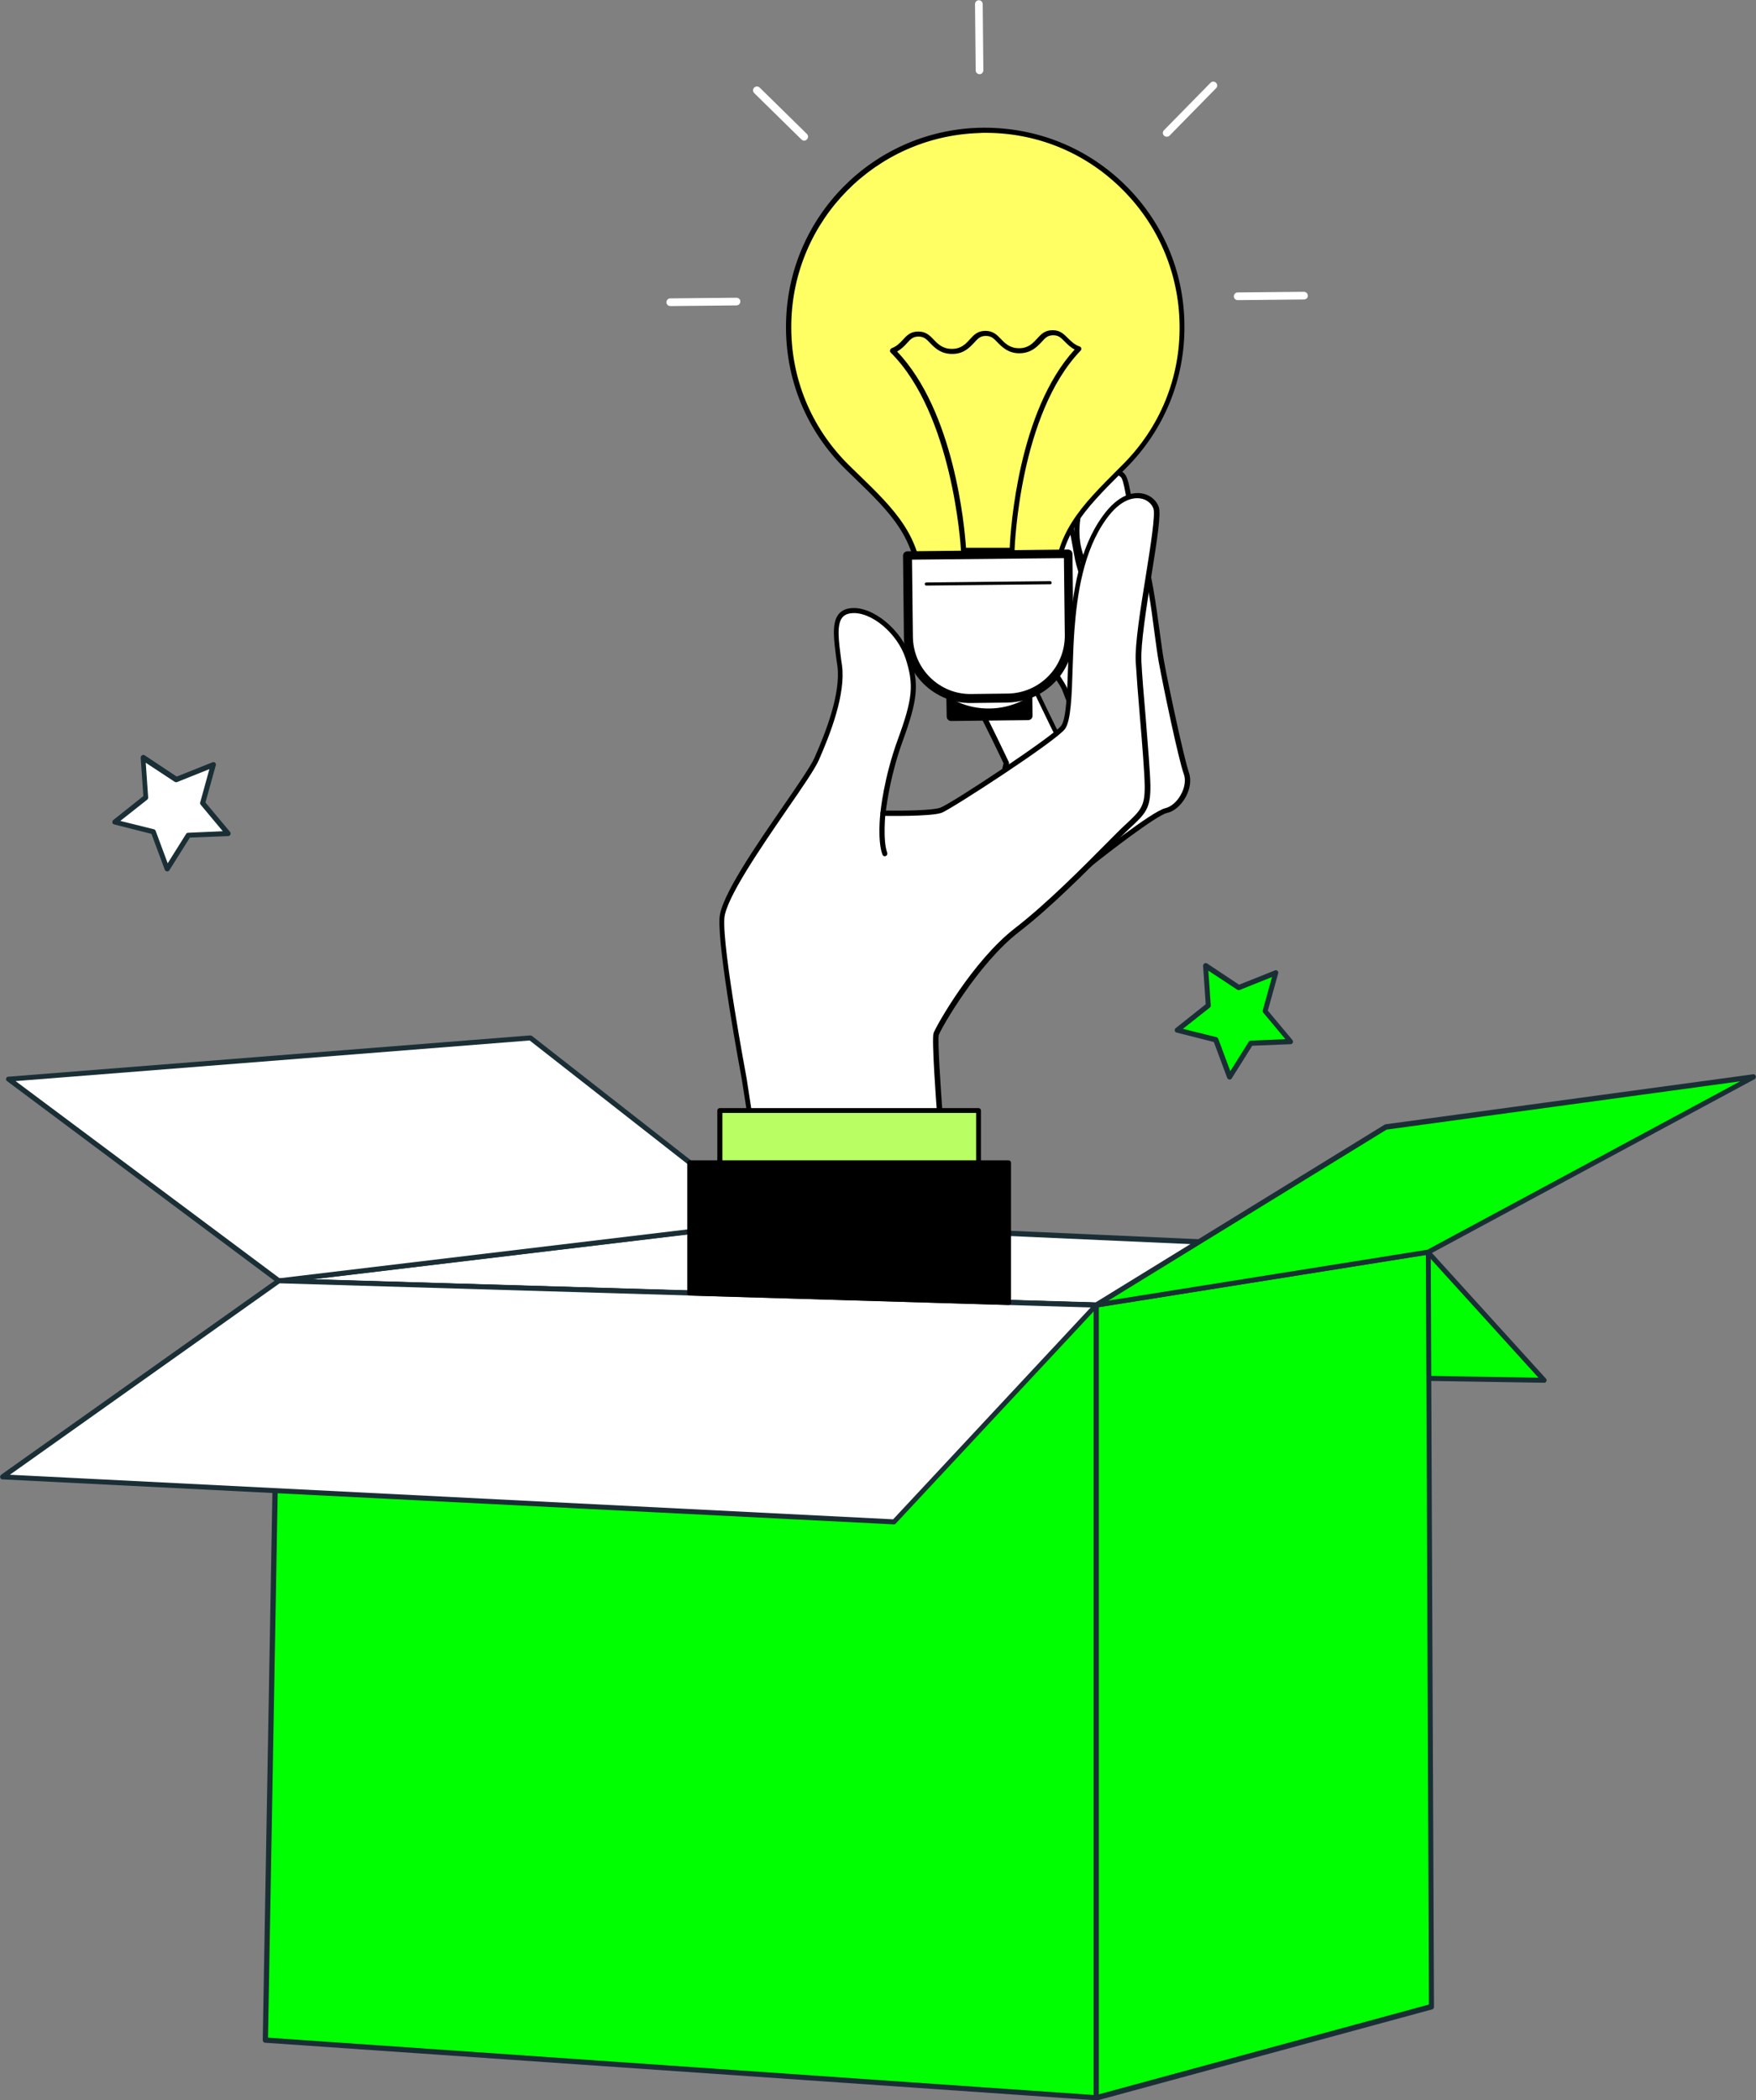
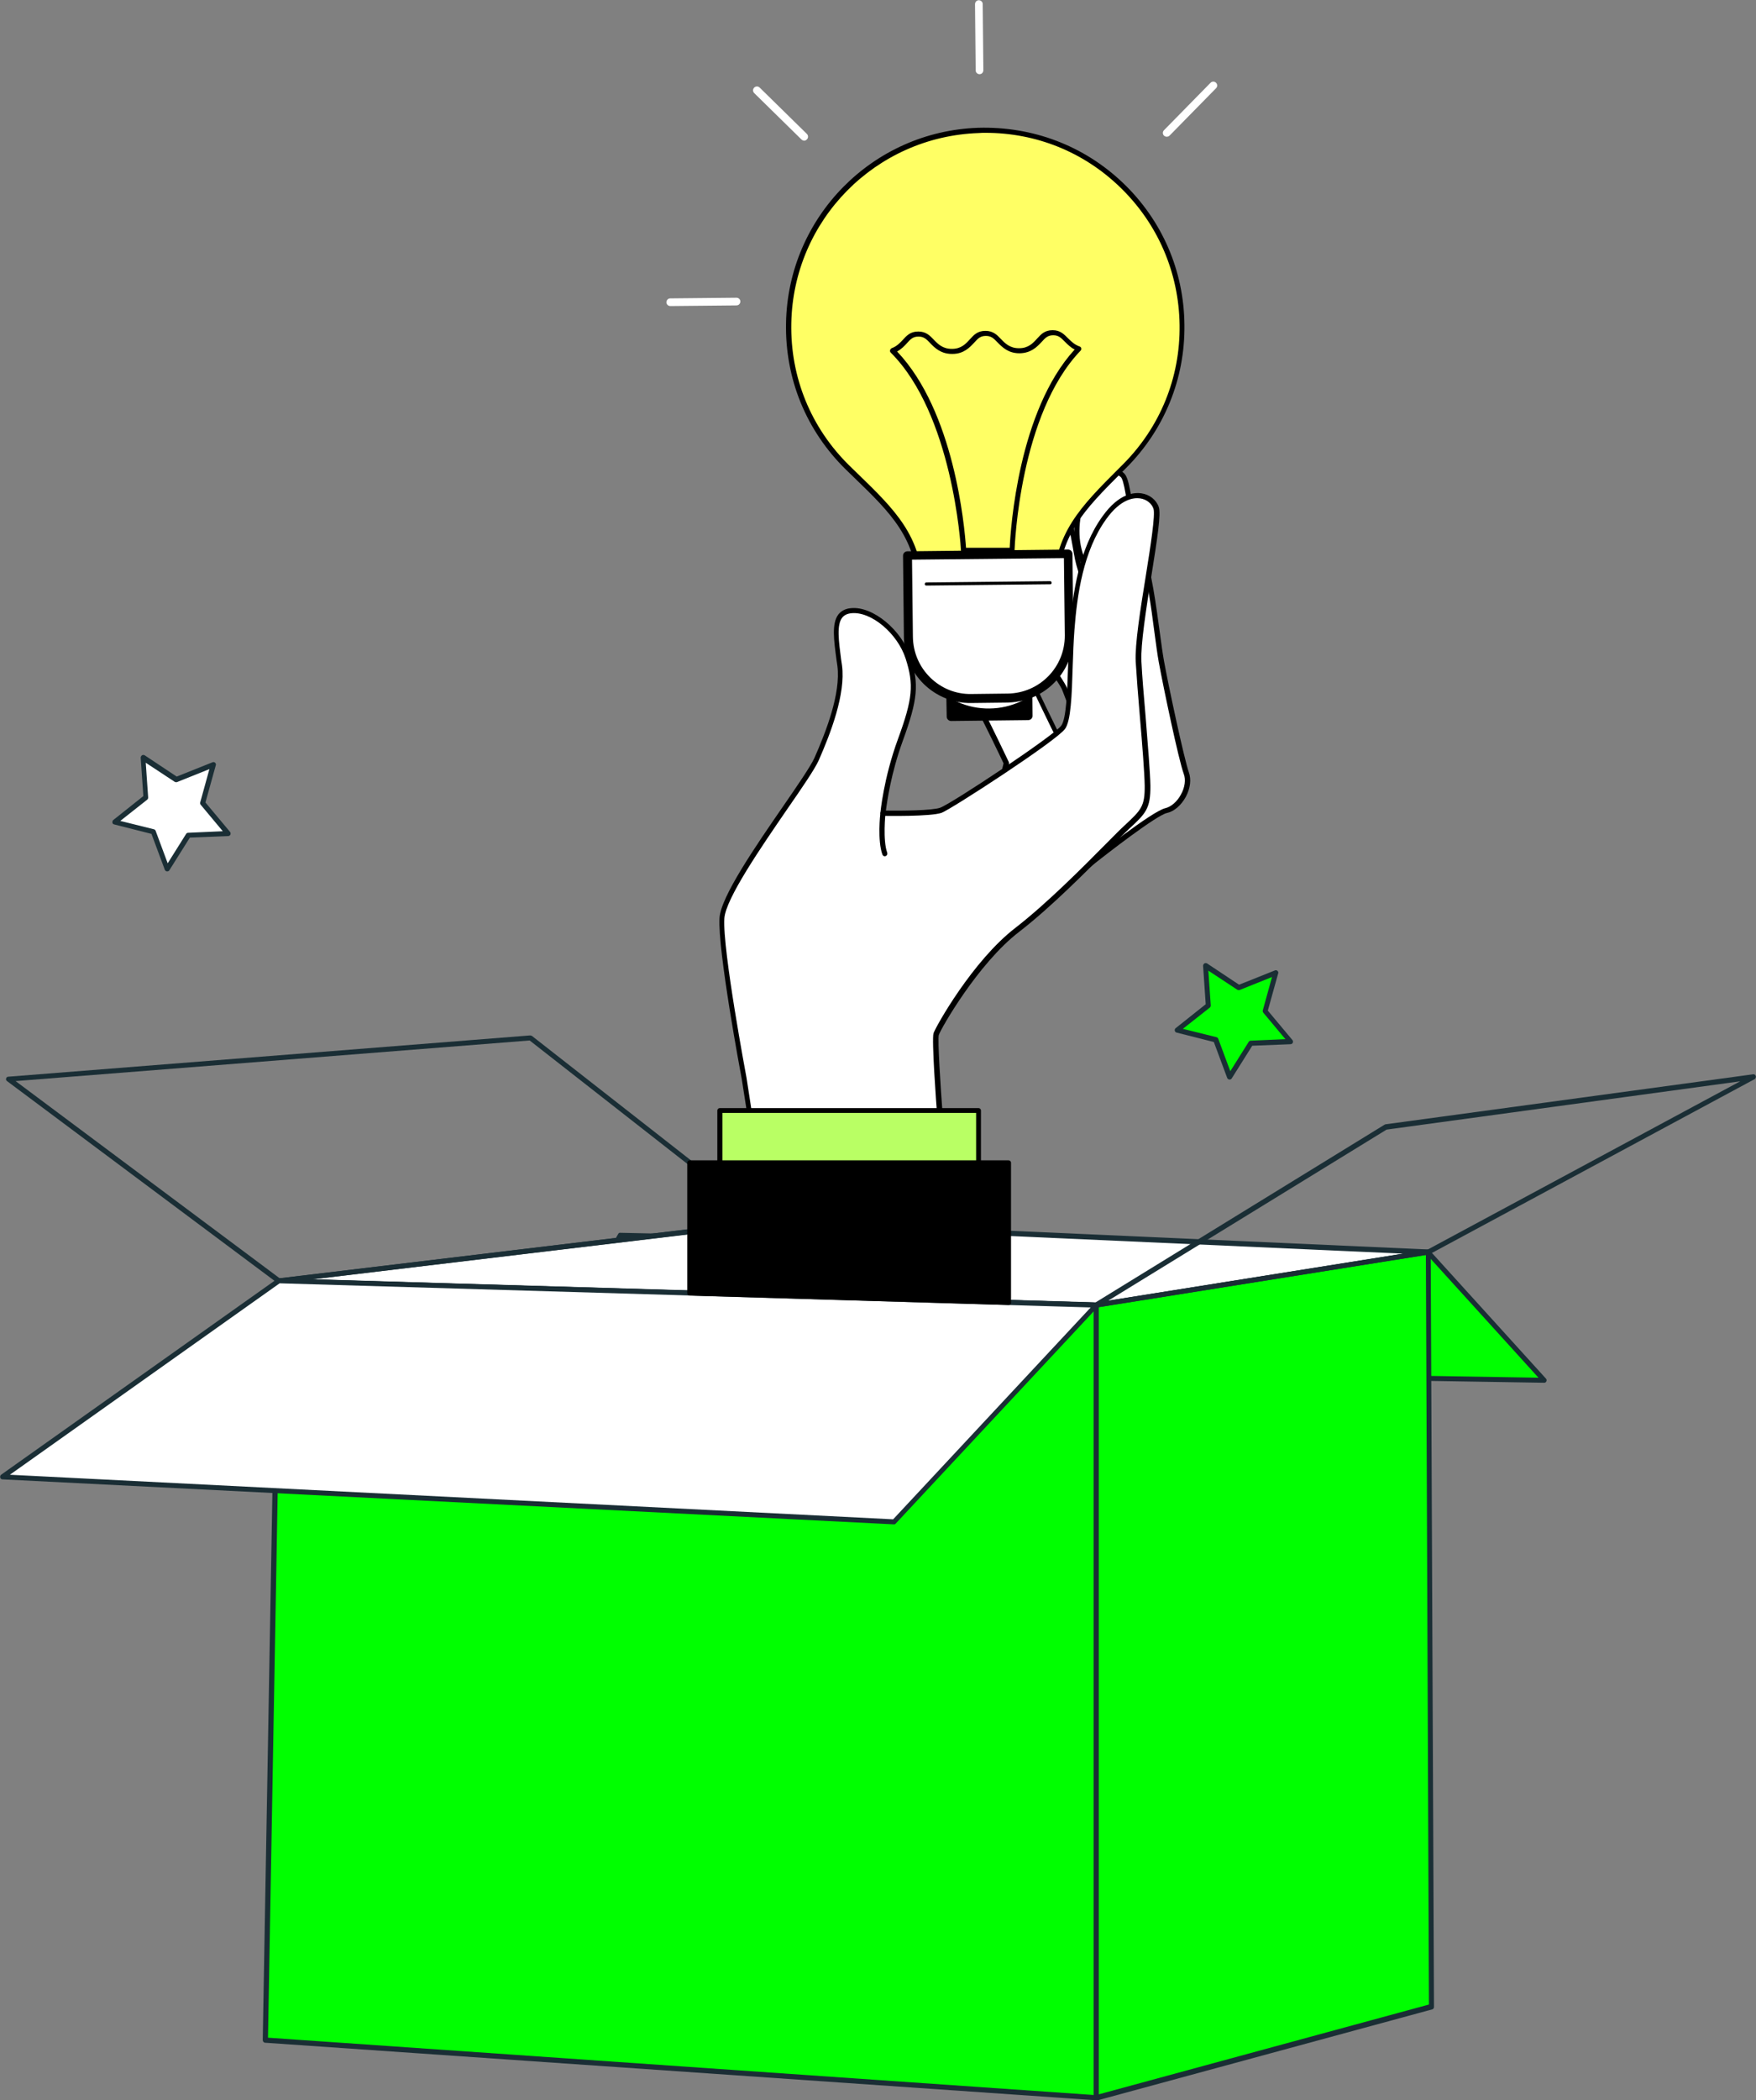
<svg xmlns="http://www.w3.org/2000/svg" version="1.1" id="Ebene_1" x="0px" y="0px" width="800px" height="956.6px" viewBox="0 0 800 956.6" style="enable-background:new 0 0 800 956.6;" xml:space="preserve">
  <rect x="0" y="0" width="800" height="956.6" fill="#808080" stroke="none" />
  <style type="text/css">
	.st0{fill:#00FF00;}
	.st1{fill:#1A2E35;}
	.st2{fill:#FFFFFF;}
	.st3{fill:#B9FF64;}
	.st4{fill:#FFFF64;}
</style>
  <g>
    <g>
      <polygon class="st0" points="650.7,570.3 703.5,628.6 249,621.3 282.7,562.7   " />
      <path class="st1" d="M703.5,629.8C703.5,629.8,703.5,629.8,703.5,629.8l-454.6-7.3c-0.4,0-0.8-0.2-1-0.6c-0.2-0.4-0.2-0.8,0-1.1    l33.7-58.7c0.2-0.4,0.5-0.7,1-0.6l368,7.7c0.3,0,0.6,0.1,0.8,0.4l52.9,58.3c0.3,0.3,0.4,0.8,0.2,1.2    C704.4,629.5,704,629.8,703.5,629.8z M250.9,620.2l450,7.3l-50.8-56l-366.8-7.7L250.9,620.2z" />
    </g>
    <g>
      <polygon class="st2" points="127,583.4 349.1,556.8 650.7,570.3 499.4,594.4   " />
-       <path class="st1" d="M499.6,595.6l-372.6-11c-0.6,0-1.1-0.5-1.1-1.1c0-0.6,0.4-1.1,1-1.2L349,555.6l301.7,13.5    c0.6,0,1.1,0.5,1.1,1.1c0,0.6-0.4,1.1-1,1.2L499.6,595.6z M142.4,582.7l357,10.6L639.4,571l-290.3-13L142.4,582.7z" />
+       <path class="st1" d="M499.6,595.6l-372.6-11c-0.6,0-1.1-0.5-1.1-1.1c0-0.6,0.4-1.1,1-1.2L349,555.6l301.7,13.5    c0.6,0,1.1,0.5,1.1,1.1c0,0.6-0.4,1.1-1,1.2z M142.4,582.7l357,10.6L639.4,571l-290.3-13L142.4,582.7z" />
    </g>
    <g>
-       <polygon class="st2" points="127,583.4 3.9,491.5 241.7,472.7 349.1,556.8   " />
      <path class="st1" d="M127,584.5c-0.2,0-0.5-0.1-0.7-0.2L3.2,492.4c-0.4-0.3-0.6-0.8-0.4-1.2c0.1-0.5,0.5-0.8,1-0.8l237.7-18.8    c0.2,0,0.6,0.1,0.8,0.2l107.5,84.1c0.4,0.3,0.5,0.8,0.4,1.2c-0.1,0.4-0.5,0.8-1,0.8l-222.1,26.6    C127.1,584.5,127.1,584.5,127,584.5z M7.1,492.4l120.3,89.8L346.2,556l-104.9-82.1L7.1,492.4z" />
    </g>
    <g>
      <polygon class="st0" points="499.4,955.4 120.9,929.2 127,583.4 499.4,594.4   " />
      <path class="st1" d="M499.4,956.6C499.4,956.6,499.4,956.6,499.4,956.6l-378.6-26.2c-0.6,0-1.1-0.6-1.1-1.2l6.1-345.8    c0-0.3,0.1-0.6,0.4-0.8c0.2-0.2,0.4-0.3,0.8-0.3l372.4,11c0.6,0,1.1,0.5,1.1,1.1v361c0,0.3-0.1,0.6-0.4,0.8    C500,956.5,499.7,956.6,499.4,956.6z M122.1,928.1l376.2,26.1V595.5l-370.1-11L122.1,928.1z" />
    </g>
    <g>
      <polygon class="st0" points="499.4,594.4 650.7,570.3 652.1,913.9 499.4,955.4   " />
      <path class="st1" d="M499.4,956.6c-0.3,0-0.5-0.1-0.7-0.2c-0.3-0.2-0.4-0.6-0.4-0.9v-361c0-0.6,0.4-1,1-1.1l151.2-24.1    c0.3,0,0.7,0,0.9,0.3s0.4,0.5,0.4,0.9l1.5,343.6c0,0.5-0.3,1-0.8,1.1l-152.7,41.5C499.6,956.6,499.5,956.6,499.4,956.6z     M500.6,595.4v358.5L651,913l-1.4-341.4L500.6,595.4z" />
    </g>
    <g>
-       <polygon class="st0" points="499.4,594.4 631.3,513.4 798.9,490.6 650.7,570.3   " />
      <path class="st1" d="M499.4,595.6c-0.5,0-0.9-0.3-1.1-0.8c-0.2-0.5,0-1.1,0.5-1.4l131.9-81.1c0.1-0.1,0.3-0.1,0.4-0.2l167.6-22.8    c0.5-0.1,1.1,0.3,1.2,0.8c0.2,0.5-0.1,1.1-0.5,1.4l-148.2,79.8c-0.1,0.1-0.2,0.1-0.4,0.1l-151.2,24.1    C499.5,595.6,499.5,595.6,499.4,595.6z M631.7,514.5l-126.8,77.9l145.4-23.2l142.5-76.7L631.7,514.5z" />
    </g>
    <g>
      <polygon class="st2" points="127,583.4 1.1,672.6 407.3,693.2 499.4,594.4   " />
      <path class="st1" d="M407.3,694.3C407.3,694.3,407.3,694.3,407.3,694.3L1.1,673.8c-0.5,0-0.9-0.4-1-0.8c-0.1-0.5,0-1,0.4-1.3    l125.9-89.3c0.2-0.1,0.3-0.2,0.7-0.2l372.4,11c0.4,0,0.9,0.3,1,0.7c0.2,0.4,0.1,0.9-0.2,1.2l-92.1,98.7    C407.9,694.2,407.6,694.3,407.3,694.3z M4.5,671.7L406.9,692l90-96.5l-369.5-11L4.5,671.7z" />
    </g>
    <g>
      <polygon class="st2" points="97.1,348.3 92.3,365.8 103.9,379.7 85.8,380.4 76.2,395.8 69.9,378.8 52.3,374.4 66.5,363.1     65.2,345.1 80.3,355.1   " />
      <path class="st1" d="M76.2,396.9c0,0-0.1,0-0.1,0c-0.4,0-0.8-0.3-1-0.7L69,379.8l-17-4.3c-0.4-0.1-0.8-0.4-0.8-0.9    s0.1-0.9,0.4-1.1l13.7-10.9l-1.2-17.5c0-0.4,0.2-0.8,0.6-1.1c0.4-0.2,0.8-0.2,1.2,0l14.6,9.7l16.3-6.5c0.4-0.2,0.9-0.1,1.2,0.2    c0.3,0.3,0.5,0.7,0.3,1.2l-4.7,16.9l11.2,13.4c0.3,0.3,0.3,0.8,0.2,1.2c-0.2,0.4-0.6,0.7-1,0.7l-17.5,0.7l-9.3,14.8    C77,396.7,76.6,396.9,76.2,396.9z M54.8,373.9l15.3,3.8c0.4,0.1,0.7,0.4,0.8,0.7l5.5,14.8l8.4-13.4c0.2-0.3,0.5-0.5,0.9-0.5    l15.8-0.7l-10.1-12.1c-0.2-0.3-0.3-0.7-0.2-1l4.2-15.2l-14.7,5.9c-0.3,0.1-0.7,0.1-1.1-0.1l-13.2-8.7l1.1,15.8    c0,0.4-0.1,0.7-0.4,1L54.8,373.9z" />
    </g>
    <g>
      <polygon class="st0" points="581.2,443.1 576.3,460.5 588,474.4 569.9,475.2 560.2,490.6 553.9,473.6 536.3,469.2 550.5,457.9     549.3,439.8 564.4,449.8   " />
      <path class="st1" d="M560.2,491.7c0,0-0.1,0-0.1,0c-0.4,0-0.8-0.3-1-0.7l-6.1-16.4l-17-4.3c-0.4-0.1-0.7-0.4-0.8-0.9    c-0.1-0.4,0.1-0.9,0.4-1.1l13.7-10.9l-1.2-17.5c0-0.4,0.2-0.8,0.6-1.1c0.4-0.2,0.8-0.2,1.2,0l14.6,9.7l16.3-6.5    c0.4-0.2,0.9-0.1,1.2,0.2c0.3,0.3,0.5,0.7,0.3,1.2l-4.7,16.9l11.2,13.4c0.3,0.3,0.3,0.8,0.2,1.2c-0.2,0.4-0.6,0.7-1,0.7l-17.5,0.7    l-9.3,14.8C561,491.5,560.6,491.7,560.2,491.7z M538.9,468.6l15.3,3.8c0.4,0.1,0.7,0.4,0.8,0.7l5.5,14.8l8.4-13.4    c0.2-0.3,0.5-0.5,0.9-0.5l15.8-0.7l-10.1-12.1c-0.2-0.3-0.3-0.7-0.2-1l4.2-15.2l-14.7,5.9c-0.3,0.1-0.7,0.1-1.1-0.1l-13.2-8.7    l1.1,15.8c0,0.4-0.1,0.7-0.4,1L538.9,468.6z" />
    </g>
    <g>
      <path class="st2" d="M495.4,394.5c0,0,29.7-23.8,35.8-25.2c6.1-1.4,11.6-10.6,9.2-17.1c-2.4-6.5-9.4-39.7-11.4-50.8    c-2-11.1-4-36.2-9.2-51.3c-5.2-15.1-5.6-28.3-7.9-32.8s-13.3-3-17.8,7.9c-4.6,10.8-4.3,21.1-1.5,28.5c2.8,7.3,9.7,34.8,11.1,39.7    c1.4,4.9,5.3,34.1,5.3,34.1s1.3,16.9-5.4,31c-6.7,14.2-17.2,30.1-17.1,34.6C486.7,397.6,495.4,394.5,495.4,394.5z" />
      <path d="M490,396.7c-1.2,0-2.3-0.2-3.2-0.8c-0.6-0.4-1.4-1.3-1.4-2.8c-0.1-2.9,3.1-8.8,8.3-18.2c2.9-5.3,6.3-11.3,8.9-17    c6.5-13.7,5.3-30.3,5.3-30.5c0-0.2-3.8-29-5.2-33.8c-0.4-1.4-1.3-4.7-2.4-8.9c-2.7-10.2-6.7-25.5-8.7-30.7    c-3.3-8.6-2.8-19.2,1.5-29.3c3.3-7.8,9.4-10.7,13.7-10.9c2.8-0.2,5.2,1,6.2,3c1.1,2.1,1.7,5.6,2.6,10.6c1.1,6.2,2.4,13.9,5.4,22.3    c3.7,10.7,5.7,26.1,7.4,38.5c0.7,5.2,1.3,9.6,1.9,12.9c2,11.1,9.1,44.3,11.3,50.6c1.2,3.3,0.7,7.4-1.4,11.3    c-2.1,3.8-5.3,6.6-8.6,7.3c-4.8,1.1-27.2,18.4-35.4,25c-0.1,0.1-0.2,0.1-0.3,0.2C495.3,395.7,492.6,396.7,490,396.7z M495.4,394.5    L495.4,394.5L495.4,394.5z M507.2,216.1c-0.1,0-0.2,0-0.3,0c-3.9,0.1-9,3.2-11.7,9.5c-4,9.5-4.5,19.6-1.5,27.6    c2,5.3,6.1,20.7,8.8,30.9c1.1,4.1,2,7.4,2.4,8.9c1.5,4.9,5.1,33,5.3,34.2c0.1,0.8,1.3,17.4-5.5,31.7c-2.7,5.7-6,11.8-9,17.1    c-4.2,7.5-8.1,14.6-8,17c0,0.6,0.2,0.8,0.4,0.9c1.2,0.8,4.6,0.2,6.7-0.5c3.7-3,30-23.9,36.1-25.3c2.6-0.6,5.4-3,7.1-6.2    c1.8-3.2,2.3-6.8,1.3-9.4c-2.4-6.6-9.3-39.5-11.4-51c-0.6-3.3-1.2-7.8-1.9-13c-1.6-12.3-3.6-27.6-7.3-38.1    c-3-8.6-4.4-16.8-5.4-22.7c-0.8-4.5-1.4-8.1-2.3-9.9C510.4,216.8,509,216.1,507.2,216.1z" />
    </g>
    <g>
      <path class="st2" d="M507.6,298c0,0-14.1-30.7-16.7-43c-2.6-12.3-2.2-23.3-12.7-16.2c-10.5,7-12.3,32.9-7.9,47    s13.6,24.6,14.9,28.5s7,17.6,7,21.1s5.3,2.2,9.2-8.3C505.4,316.4,507.6,298,507.6,298z" />
      <path d="M493.6,338.2c-0.2,0-0.3,0-0.5,0c-1-0.2-2-1-2-2.8c0-2.3-3.2-10.7-5.1-15.7c-0.8-2.1-1.5-3.9-1.9-5    c-0.4-1.2-1.7-3.3-3.5-5.9c-3.4-5.3-8.5-13.2-11.5-22.6c-4.4-14.2-2.9-40.8,8.4-48.3c3.4-2.3,5.9-2.9,8-2c3.4,1.4,4.3,6.6,5.4,13    c0.3,1.9,0.7,3.9,1.1,6c2.6,12,16.5,42.5,16.6,42.8c0.1,0.2,0.1,0.4,0.1,0.6c-0.1,0.8-2.3,18.7-6.2,29.2    C499.7,334.9,496.1,338.2,493.6,338.2z M483.6,237.6c-1.2,0-2.8,0.7-4.8,2c-10.3,6.9-11.6,32.4-7.4,45.7    c2.9,9.1,7.9,16.9,11.2,22.1c1.9,2.9,3.2,5,3.7,6.4c0.4,1.1,1,2.8,1.8,4.9c2.9,7.5,5.3,14,5.3,16.5c0,0.3,0.1,0.6,0.2,0.6    c0,0,0.1,0,0.1,0c1,0,4-2.1,6.7-9.4c3.6-9.5,5.7-25.9,6-28.4c-1.5-3.4-14.1-31.2-16.6-43c-0.4-2.1-0.8-4.1-1.1-6    c-1-5.6-1.8-10.4-4-11.3C484.3,237.7,484,237.6,483.6,237.6z" />
    </g>
    <g>
      <path class="st2" d="M482.6,336.6c0,0-12.7-25.5-18-38.2c-5.3-12.7-6.6-34.7-13.2-36.4c-6.6-1.8-14.1,13.6-14.1,31.2    c0,17.6,5.7,23.7,9.2,30.3c3.5,6.6,11.9,24.2,11.9,24.2l-3.1,12.7L482.6,336.6z" />
      <path d="M455.3,361.5c-0.2,0-0.4-0.1-0.6-0.2c-0.4-0.3-0.6-0.8-0.5-1.3l3-12.3c-1.2-2.6-8.5-17.8-11.7-23.7    c-0.6-1.1-1.2-2.1-1.9-3.2c-3.3-5.6-7.5-12.6-7.5-27.6c0-13.2,4.4-26.5,10.1-30.9c1.8-1.3,3.6-1.8,5.4-1.4    c4.8,1.3,6.8,10.1,9.2,20.4c1.4,5.9,2.8,12,4.7,16.7c5.2,12.5,17.8,37.9,18,38.1c0.2,0.5,0.1,1-0.3,1.4l-27.2,23.7    C455.9,361.4,455.6,361.5,455.3,361.5z M450.4,263c-0.8,0-1.7,0.4-2.6,1.1c-4.5,3.5-9.2,15.3-9.2,29.1c0,14.4,3.8,20.8,7.2,26.4    c0.7,1.1,1.3,2.2,1.9,3.3c3.5,6.5,11.8,24,11.9,24.2c0.1,0.2,0.1,0.5,0.1,0.8l-2.2,9.2l23.8-20.8c-2.2-4.4-12.9-26.1-17.6-37.5    c-2-4.9-3.5-11.1-4.9-17.1c-2-8.8-4.1-17.8-7.6-18.7C450.9,263,450.6,263,450.4,263z" />
    </g>
    <g>
      <path class="st2" d="M339,491.2c0,0-11-58.4-10.1-72.9c0.9-14.5,38.2-61.5,43-72.5c4.8-11,12.3-29.4,10.5-42.6    c-1.8-13.2-4-24.2,5.3-25c9.2-0.9,22,9.2,25.9,21.5c4,12.3,3.1,19.3-3.5,37.3c-6.6,18-7.9,33.4-7.9,33.4s21.5,0.4,26.3-1.3    c4.8-1.8,52-32.7,55.7-37.8c3.7-5,2.8-28.3,4.1-44.7c1.3-16.3,4.1-36.3,14.7-51c10.6-14.7,21.4-10.4,23.5-4.4c2.1,6-8.8,55-8,69.9    c0.8,14.9,3.9,46.4,4,56.5c0.1,10.1-2,12-9.5,19c-7.5,7-30.6,31.9-49.9,46.8c-19.3,14.9-36,44.8-36.9,47.4    c-0.9,2.6,1.8,37.3,1.8,37.3l2.2,11h-86.9L339,491.2z" />
      <path d="M430.3,520.4h-86.9c-0.6,0-1-0.4-1.1-1l-4.4-28.1c-0.5-2.6-11-58.7-10.1-73.2c0.6-9.7,16.3-32.5,29-50.9    c6.7-9.7,12.5-18.2,14.2-21.9c5.3-12,12.1-29.4,10.5-42l-0.4-2.7c-1.2-9-2.3-16.7,0.9-20.8c1.3-1.6,3.2-2.6,5.7-2.8    c9.9-1,23.1,9.9,27.1,22.3c4,12.3,3.3,19.4-3.5,38.1c-5.4,14.8-7.2,27.9-7.7,31.8c6.7,0.1,21.1,0,24.7-1.3    c5.3-1.9,51.8-32.8,55.2-37.4c2.3-3.2,2.7-15.4,3.1-27.2c0.2-5.7,0.4-11.6,0.8-16.8c1.3-16.1,4.1-36.6,15-51.5    c7.3-10.2,14.2-10.8,17.6-10.3c3.7,0.5,6.8,3,7.9,6.2c1.1,3.1-0.6,14.1-3.4,31.7c-2.3,14.6-4.9,31.1-4.5,38.6    c0.3,6.3,1.1,15.8,1.9,25c1,12.6,2.1,25.7,2.2,31.6c0.1,10.5-2.1,12.7-9.7,19.7c-2.1,2-5.1,4.9-8.8,8.7    c-10.8,10.8-27,27.2-41.4,38.3c-18.7,14.4-35.6,44.1-36.5,46.9c-0.6,2,0.8,23.7,1.8,36.9l2.2,10.8c0.1,0.3,0,0.7-0.2,1    C431,520.3,430.7,520.4,430.3,520.4z M344.3,518.1h84.6l-1.9-9.6c-0.5-6-2.6-35.2-1.7-37.9c1-3,17.8-33,37.3-48    c14.2-11,30.4-27.3,41.1-38.1c3.8-3.8,6.7-6.8,8.7-8.6c7.5-7,9.2-8.6,9.1-18.1c-0.1-5.8-1.1-18.8-2.2-31.4    c-0.8-9.2-1.5-18.7-1.9-25.1c-0.4-7.7,2.1-23.6,4.6-39c2.2-13.7,4.4-27.9,3.5-30.6c-0.8-2.4-3.2-4.3-6.1-4.7    c-2.9-0.4-8.8,0.2-15.4,9.4c-10.5,14.5-13.3,34.6-14.5,50.4c-0.4,5.1-0.6,11-0.8,16.7c-0.4,13.3-0.8,24.8-3.5,28.5    c-4.1,5.6-51.9,36.6-56.2,38.2c-5,1.8-25.9,1.4-26.8,1.4c-0.3,0-0.6-0.1-0.8-0.4c-0.2-0.2-0.3-0.5-0.3-0.9c0-0.2,1.4-15.7,8-33.7    c6.7-18.3,7.3-24.8,3.5-36.6c-3.7-11.5-15.7-21.6-24.7-20.7c-1.9,0.2-3.2,0.8-4.2,2c-2.6,3.3-1.6,10.6-0.5,19.1l0.4,2.7    c1.7,13.1-5.2,30.9-10.6,43.2c-1.8,4-7.6,12.5-14.4,22.3c-11.8,17.2-28,40.7-28.6,49.7c-0.9,14.2,10,72,10.1,72.6c0,0,0,0,0,0    L344.3,518.1z" />
    </g>
    <g>
      <path d="M403.1,390c-0.5,0-0.9-0.3-1.1-0.8c-2.3-6.3-1-18.4-0.9-19c0.1-0.6,0.6-1.1,1.3-1c0.6,0.1,1.1,0.6,1,1.3    c0,0.1-1.3,12.1,0.8,17.9c0.2,0.6-0.1,1.3-0.7,1.5C403.4,390,403.2,390,403.1,390z" />
    </g>
    <g>
      <rect x="327.9" y="505.7" class="st3" width="117.9" height="41.9" />
      <path d="M445.8,548.8H327.9c-0.6,0-1.1-0.5-1.1-1.1v-41.9c0-0.6,0.5-1.1,1.1-1.1h117.9c0.6,0,1.1,0.5,1.1,1.1v41.9    C446.9,548.2,446.4,548.8,445.8,548.8z M329.1,546.5h115.6v-39.6H329.1V546.5z" />
    </g>
    <g>
      <polygon points="459.5,593.2 459.5,529.5 314.2,529.5 314.2,588.9   " />
      <path d="M459.5,594.4C459.5,594.4,459.5,594.4,459.5,594.4l-145.3-4.3c-0.6,0-1.1-0.5-1.1-1.1v-59.4c0-0.6,0.5-1.1,1.1-1.1h145.3    c0.6,0,1.1,0.5,1.1,1.1v63.7c0,0.3-0.1,0.6-0.3,0.8C460.1,594.3,459.8,594.4,459.5,594.4z M315.4,587.8l143,4.3v-61.4h-143V587.8z    " />
    </g>
    <g>
      <g>
        <rect x="433.1" y="309.8" transform="matrix(1 -1.053015e-02 1.053015e-02 1 -3.324 4.764)" width="35.2" height="16.4" />
      </g>
      <g>
        <path d="M469,327.9c-0.2,0-0.4,0.1-0.5,0.1l-35.2,0.4c-0.5,0-1-0.2-1.4-0.6c-0.4-0.4-0.6-0.9-0.6-1.4L431,310c0-1.1,0.9-2,2-2     l35.2-0.4c0.5,0,1,0.2,1.4,0.6c0.4,0.4,0.6,0.9,0.6,1.4l0.2,16.4C470.4,326.9,469.8,327.7,469,327.9z M435.2,324.4l31.2-0.3     l-0.1-12.3l-31.2,0.3L435.2,324.4z" />
      </g>
    </g>
    <g>
      <path class="st4" d="M538.6,148c-0.5-50.2-42.3-90.4-92.8-88.6c-47.3,1.6-85.6,40.4-86.5,87.8c-0.5,25.9,9.9,49.3,27,65.9    c18.7,18.2,32.8,30.1,33,56.2l61.8-0.7c-0.3-25.8,13-38.1,31.2-56.3C528.8,195.9,538.9,173.1,538.6,148z" />
      <path d="M418.1,270.5l0-1.2c-0.2-23.9-12.3-35.7-29.1-51.9l-3.6-3.5c-18.1-17.7-27.8-41.4-27.3-66.8c0.9-48.2,39.4-87.3,87.6-88.9    c24.7-0.7,48.1,8.1,65.9,25.1c17.8,17,27.8,40,28,64.7l0,0c0.3,24.6-9.2,47.8-26.6,65.2l-1.8,1.8c-17,17-29.3,29.2-29,53.6l0,1.2    L418.1,270.5z M449,60.5c-1,0-2.1,0-3.1,0.1c-47,1.6-84.5,39.6-85.4,86.6c-0.5,24.7,9,47.8,26.6,65l3.6,3.5    c16.9,16.4,29.2,28.3,29.8,52.4l59.5-0.6c0.1-24.6,12.6-37,29.7-54.1l1.8-1.8c17-17,26.2-39.5,25.9-63.5l0,0    c-0.3-24-10-46.4-27.3-63C493.5,69.1,471.9,60.5,449,60.5z" />
    </g>
    <g>
      <g>
        <path class="st2" d="M413.8,283.9l-0.3-31l73.2-0.8l0.3,31c0.2,21.7-16,39.4-36.2,39.6l0,0C430.6,323,414,305.6,413.8,283.9z" />
      </g>
      <g>
        <path d="M467.1,318.8c-2.6,0.7-5.3,1.1-8,1.2l-16.7,0.2c-8.1,0.1-15.7-3-21.5-8.6c-5.8-5.7-9-13.2-9.1-21.3l0,0l-0.4-37.2     c0-1.1,0.9-2,2-2l73.2-0.8c1.1,0,2,0.9,2,2l0.4,37.2C489.2,303.3,479.9,315.1,467.1,318.8z M415.9,290.1L415.9,290.1     c0.1,7,2.9,13.6,7.9,18.5c5,4.9,11.6,7.6,18.6,7.5l16.7-0.2c14.5-0.2,26.1-12,26-26.5l-0.4-35.2l-69.2,0.7L415.9,290.1z" />
      </g>
    </g>
    <g>
      <g>
        <path d="M478.6,266.1c-0.1,0-0.1,0-0.2,0l-56.4,0.6c-0.4,0-0.7-0.3-0.7-0.7c0-0.4,0.3-0.7,0.7-0.7l56.4-0.6     c0.4,0,0.7,0.3,0.7,0.7C479.1,265.8,478.9,266.1,478.6,266.1z" />
      </g>
    </g>
    <g>
      <g>
        <path class="st2" d="M446.8,33.7c-0.1,0-0.3,0.1-0.5,0.1c-1,0-1.8-0.8-1.8-1.7l-0.3-30.2c0-1,0.8-1.8,1.7-1.8     c1,0,1.8,0.8,1.8,1.7L448,32C448,32.8,447.5,33.5,446.8,33.7z" />
      </g>
    </g>
    <g>
      <g>
        <path class="st2" d="M532,62.2c-0.6,0.2-1.2,0-1.7-0.4c-0.7-0.7-0.7-1.8,0-2.5l21.2-21.6c0.7-0.7,1.8-0.7,2.5,0     c0.7,0.7,0.7,1.8,0,2.5l-21.2,21.6C532.5,62,532.3,62.2,532,62.2z" />
      </g>
    </g>
    <g>
      <g>
-         <path class="st2" d="M594.6,136.3c-0.1,0-0.3,0.1-0.5,0.1l-30.2,0.3c-1,0-1.8-0.8-1.8-1.7c0-1,0.8-1.8,1.7-1.8l30.2-0.3     c1,0,1.8,0.8,1.8,1.7C595.9,135.4,595.4,136.1,594.6,136.3z" />
-       </g>
+         </g>
    </g>
    <g>
      <g>
        <path class="st2" d="M366.9,64c-0.6,0.2-1.2,0-1.7-0.4l-21.6-21.2c-0.7-0.7-0.7-1.8,0-2.5c0.7-0.7,1.8-0.7,2.5,0L367.6,61     c0.7,0.7,0.7,1.8,0,2.5C367.4,63.7,367.1,63.9,366.9,64z" />
      </g>
    </g>
    <g>
      <g>
        <path class="st2" d="M336.1,139c-0.1,0-0.3,0.1-0.5,0.1l-30.2,0.3c-1,0-1.8-0.8-1.8-1.7c0-1,0.8-1.8,1.7-1.8l30.2-0.3     c1,0,1.8,0.8,1.8,1.7C337.3,138.1,336.8,138.8,336.1,139z" />
      </g>
    </g>
    <g>
      <path d="M461.1,251.9H439c-0.6,0-1.1-0.5-1.2-1.1c-0.1-2.5-3.9-62.2-32-90.2c-0.3-0.3-0.4-0.7-0.3-1.1c0.1-0.4,0.4-0.7,0.7-0.9    c2.3-0.8,3.9-2.5,5.1-3.8c1.8-2,3.5-3.8,7-3.8c0,0,0.1,0,0.1,0c3.4,0,5.2,1.8,7,3.7c1.9,2,4.1,4.2,8.2,4.2c0,0,0.1,0,0.1,0    c4.2,0,6.3-2.3,8.2-4.4c1.8-2,3.5-3.8,7-3.8c0,0,0.1,0,0.1,0c3.4,0,5.2,1.8,7,3.7c1.9,2,4.1,4.2,8.2,4.2c0,0,0.1,0,0.1,0    c4.2,0,6.3-2.3,8.2-4.4c1.8-2,3.5-3.8,7-3.8c0,0,0.1,0,0.1,0c3.4,0,5.1,1.8,7,3.7c1.5,1.5,3,2.9,5.2,3.7c0.4,0.1,0.7,0.4,0.8,0.8    c0.1,0.4,0,0.8-0.3,1.1c-27.7,28.8-30,88.6-30.1,91.1C462.2,251.4,461.7,251.9,461.1,251.9z M440.1,249.5h19.9    c0.4-8.8,4-62.4,29.6-90.3c-1.8-0.9-3.2-2.3-4.4-3.5c-1.8-1.8-2.9-3-5.3-3c0,0-0.1,0-0.1,0c-2.5,0-3.6,1.2-5.3,3.1    c-2,2.1-4.7,5-9.9,5.1c-0.1,0-0.1,0-0.2,0c-5.1,0-7.8-2.8-9.9-4.9c-1.7-1.8-2.9-3-5.3-3c0,0-0.1,0-0.1,0c-2.5,0-3.6,1.2-5.3,3.1    c-2,2.1-4.7,5.1-9.9,5.1c-0.1,0-0.1,0-0.2,0c-5.1,0-7.9-2.8-9.9-4.9c-1.7-1.8-2.9-3-5.3-3c0,0-0.1,0-0.1,0c-2.5,0-3.6,1.2-5.3,3.1    c-1,1.1-2.4,2.6-4.4,3.7C434.7,187.4,439.4,239.5,440.1,249.5z" />
    </g>
  </g>
</svg>